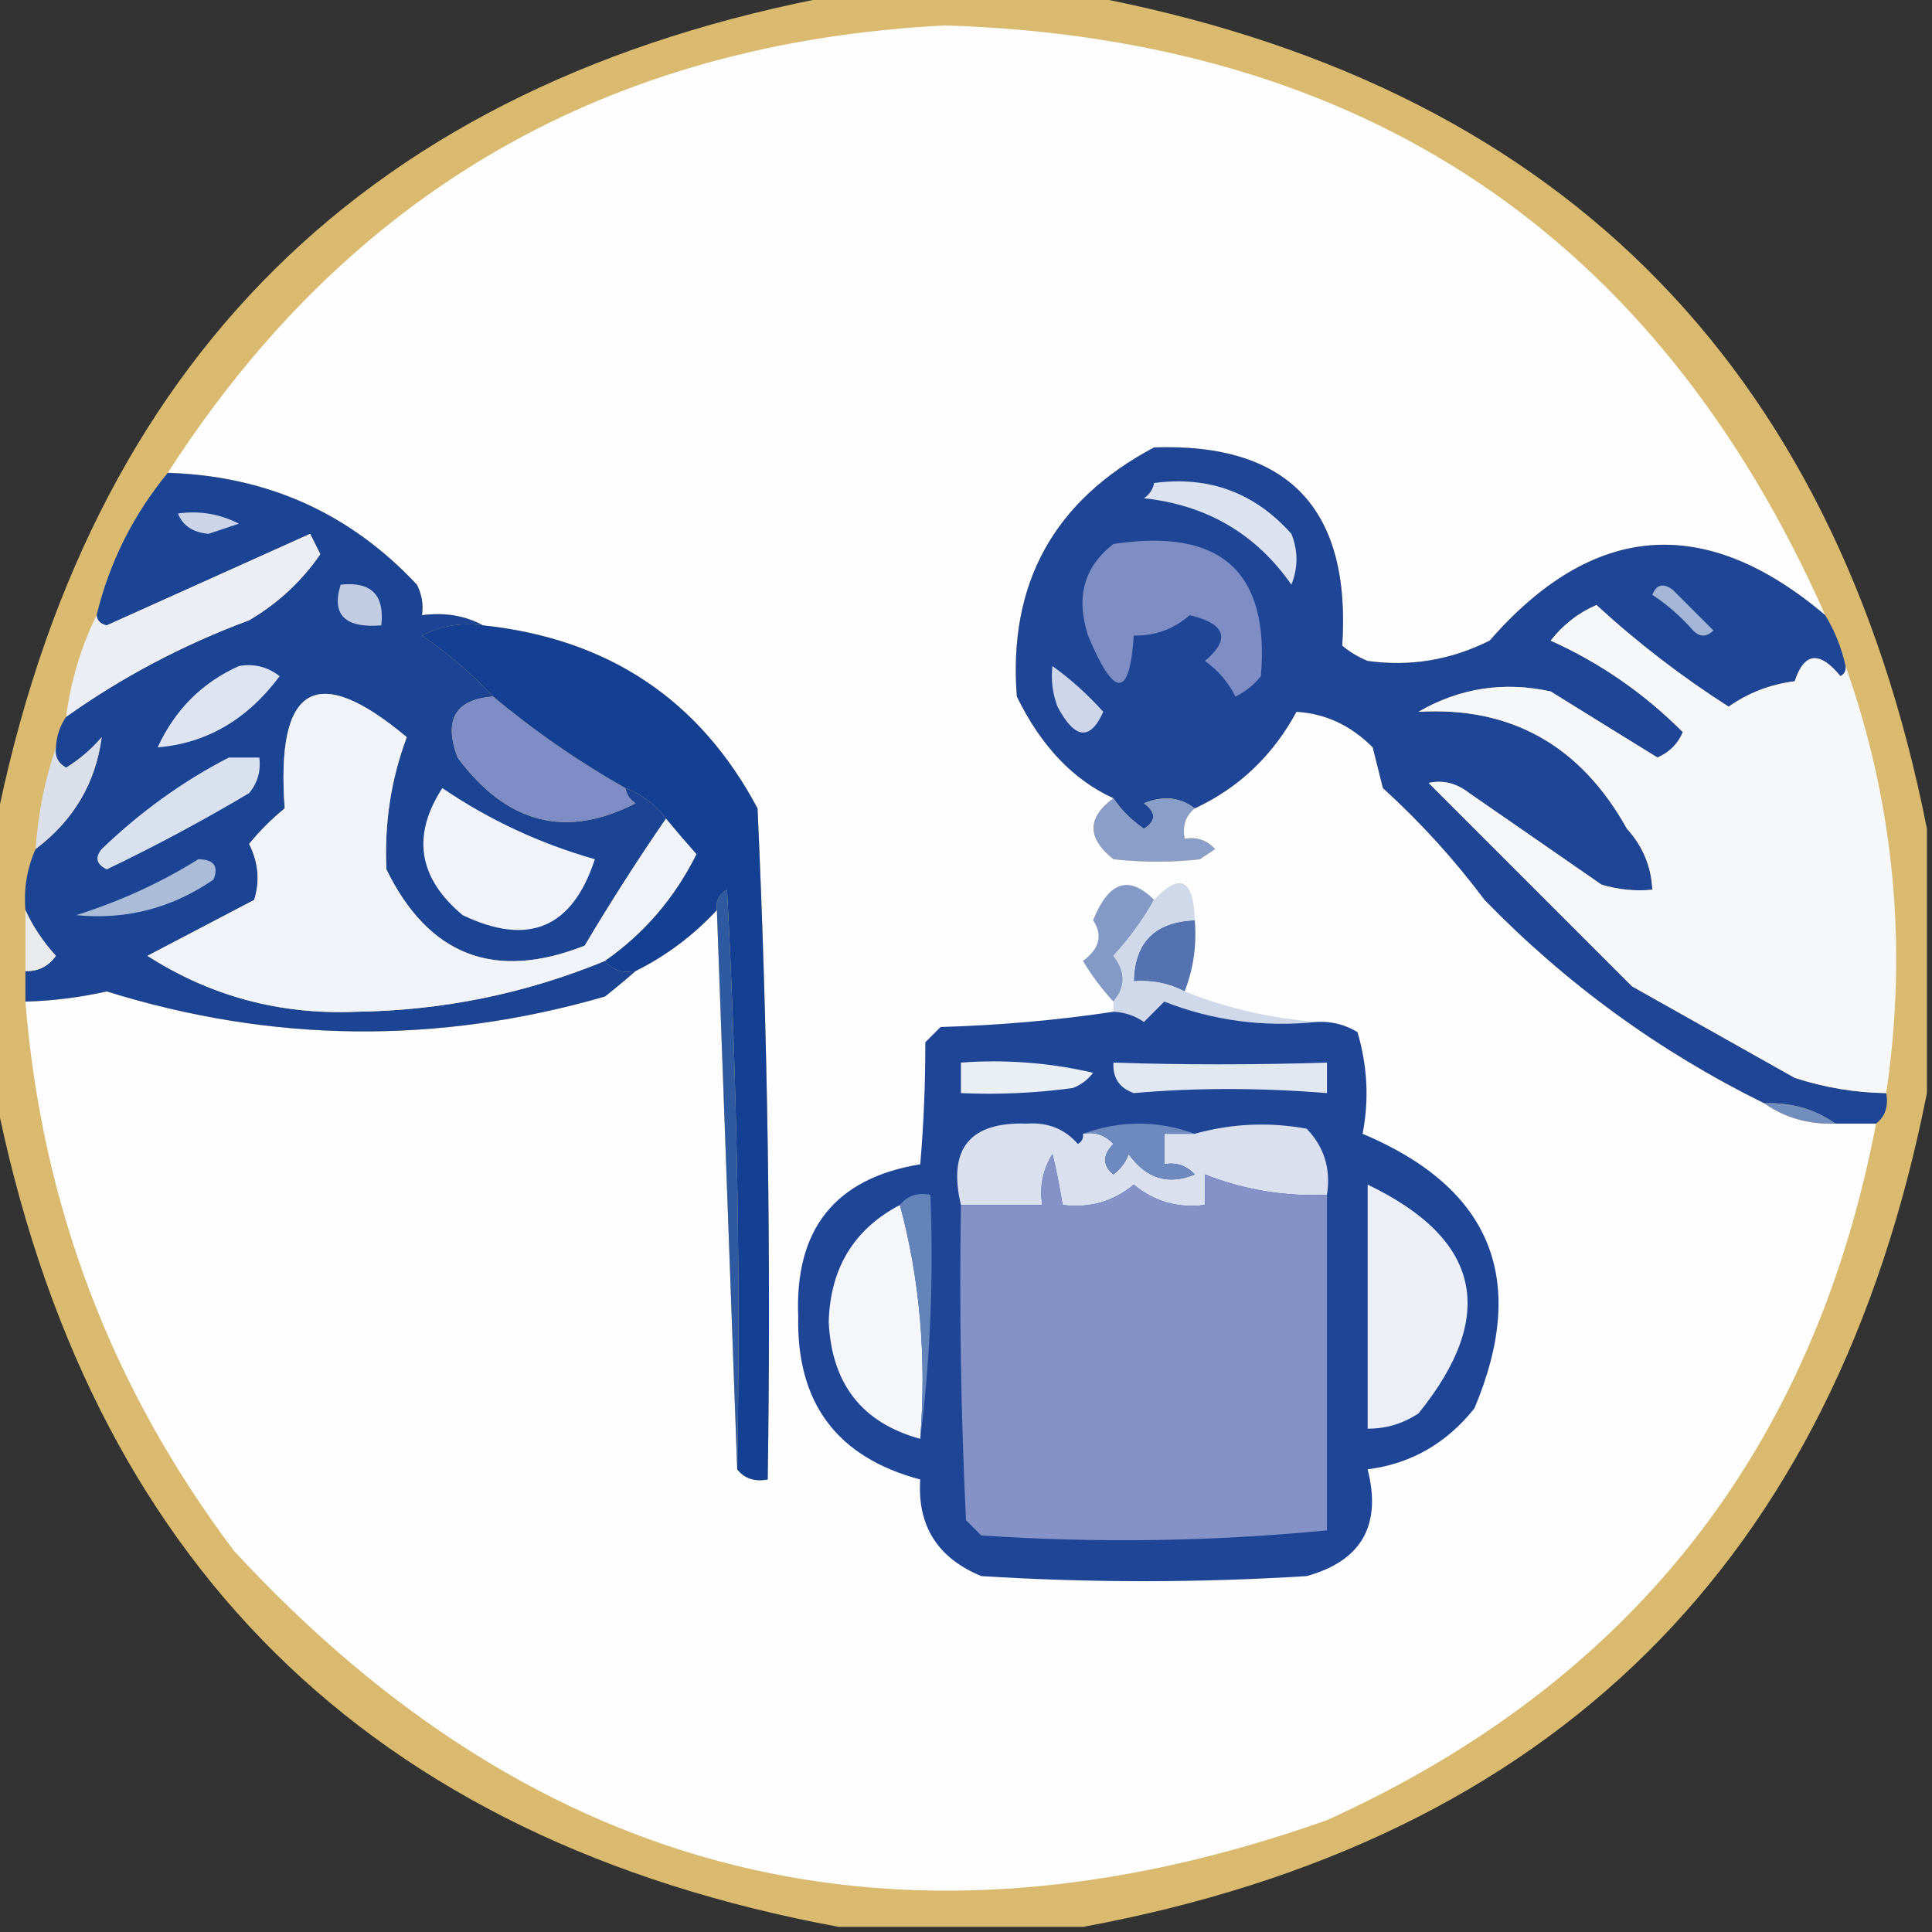
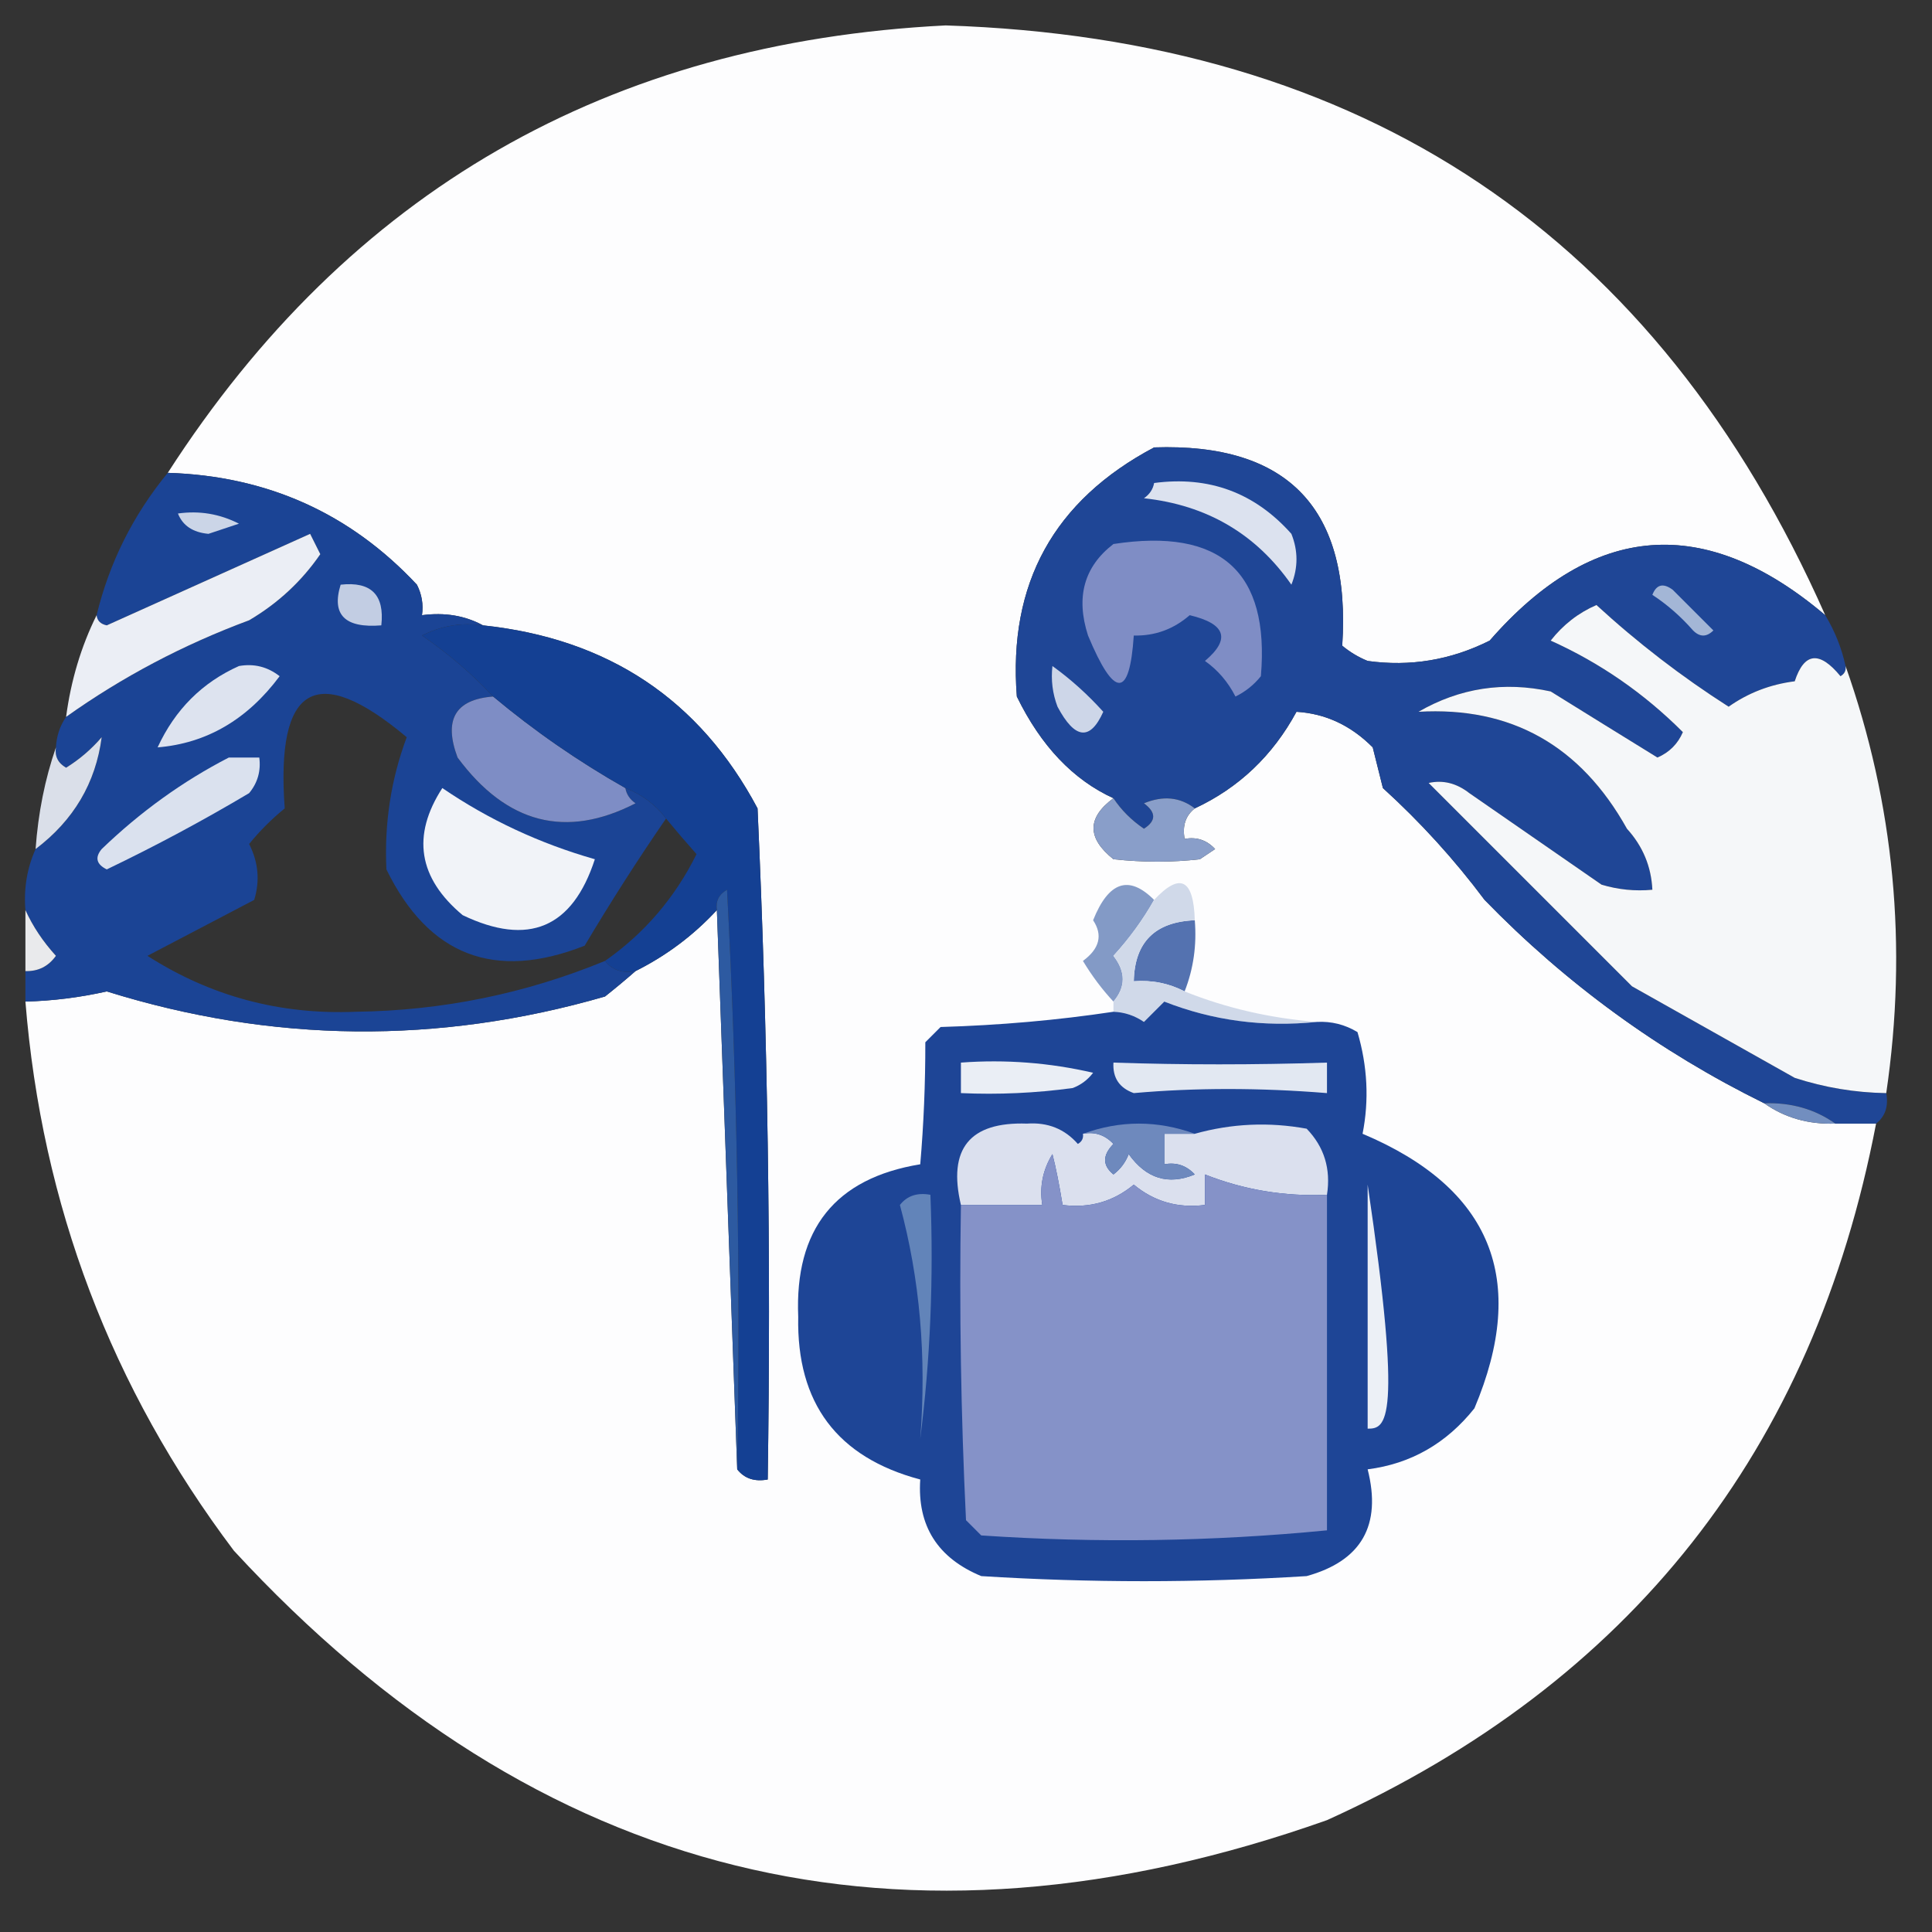
<svg xmlns="http://www.w3.org/2000/svg" version="1.1" width="190px" height="190px" style="shape-rendering:geometricPrecision; text-rendering:geometricPrecision; image-rendering:optimizeQuality; fill-rule:evenodd; clip-rule:evenodd">
  <rect width="100%" height="100%" fill="#333333" stroke="none" />
  <g>
-     <path style="opacity:0.947" fill="#e2c171" d="M 82.5,-0.5 C 90.5,-0.5 98.5,-0.5 106.5,-0.5C 152.722,8.056 180.389,35.389 189.5,81.5C 189.5,90.167 189.5,98.833 189.5,107.5C 180.38,153.62 152.713,180.953 106.5,189.5C 98.5,189.5 90.5,189.5 82.5,189.5C 36.283,180.95 8.617,153.617 -0.5,107.5C -0.5,98.833 -0.5,90.167 -0.5,81.5C 8.612,35.388 36.278,8.055 82.5,-0.5 Z" />
-   </g>
+     </g>
  <g>
    <path style="opacity:1" fill="#fdfdfe" d="M 179.5,60.5 C 167.689,50.495 156.689,51.328 146.5,63C 142.686,64.914 138.686,65.581 134.5,65C 133.584,64.626 132.75,64.126 132,63.5C 132.882,50.052 126.715,43.552 113.5,44C 103.638,49.225 99.138,57.392 100,68.5C 102.371,73.359 105.537,76.692 109.5,78.5C 106.894,80.421 106.894,82.421 109.5,84.5C 112.44,84.815 115.273,84.815 118,84.5C 118.5,84.167 119,83.833 119.5,83.5C 118.675,82.614 117.675,82.281 116.5,82.5C 116.263,81.209 116.596,80.209 117.5,79.5C 121.829,77.481 125.163,74.314 127.5,70C 130.351,70.172 132.851,71.339 135,73.5C 135.333,74.833 135.667,76.167 136,77.5C 139.703,80.868 143.036,84.534 146,88.5C 154.036,96.764 163.203,103.43 173.5,108.5C 175.515,109.924 177.848,110.59 180.5,110.5C 181.833,110.5 183.167,110.5 184.5,110.5C 178.341,142.642 160.341,165.476 130.5,179C 88.769,193.775 52.935,184.942 23,152.5C 10.942,136.495 4.109,118.495 2.5,98.5C 5.193,98.428 7.86,98.095 10.5,97.5C 26.771,102.573 43.104,102.739 59.5,98C 60.571,97.148 61.571,96.315 62.5,95.5C 65.533,93.984 68.2,91.984 70.5,89.5C 71.167,107.833 71.833,126.167 72.5,144.5C 73.209,145.404 74.209,145.737 75.5,145.5C 75.833,123.49 75.5,101.49 74.5,79.5C 68.812,68.804 59.812,62.804 47.5,61.5C 45.735,60.539 43.735,60.205 41.5,60.5C 41.65,59.448 41.483,58.448 41,57.5C 34.428,50.469 26.261,46.803 16.5,46.5C 34.318,18.831 59.818,4.164 93,2.5C 134.12,3.827 162.953,23.16 179.5,60.5 Z" />
  </g>
  <g>
    <path style="opacity:1" fill="#1f4696" d="M 179.5,60.5 C 180.441,62.05 181.107,63.716 181.5,65.5C 181.565,65.938 181.399,66.272 181,66.5C 178.933,63.986 177.433,64.153 176.5,67C 174.094,67.306 171.927,68.139 170,69.5C 165.382,66.55 161.048,63.216 157,59.5C 155.225,60.27 153.725,61.437 152.5,63C 157.363,65.19 161.696,68.19 165.5,72C 165.002,73.158 164.169,73.992 163,74.5C 159.51,72.349 156.01,70.182 152.5,68C 147.889,66.993 143.555,67.66 139.5,70C 148.591,69.469 155.425,73.303 160,81.5C 161.559,83.217 162.392,85.217 162.5,87.5C 160.801,87.66 159.134,87.493 157.5,87C 153.167,84 148.833,81 144.5,78C 143.241,77.018 141.908,76.685 140.5,77C 147.221,83.721 153.887,90.387 160.5,97C 165.833,100 171.167,103 176.5,106C 179.432,106.953 182.432,107.453 185.5,107.5C 185.737,108.791 185.404,109.791 184.5,110.5C 183.167,110.5 181.833,110.5 180.5,110.5C 178.485,109.076 176.152,108.41 173.5,108.5C 163.203,103.43 154.036,96.764 146,88.5C 143.036,84.534 139.703,80.868 136,77.5C 135.667,76.167 135.333,74.833 135,73.5C 132.851,71.339 130.351,70.172 127.5,70C 125.163,74.314 121.829,77.481 117.5,79.5C 116.054,78.387 114.387,78.22 112.5,79C 113.711,79.893 113.711,80.726 112.5,81.5C 111.265,80.66 110.265,79.66 109.5,78.5C 105.537,76.692 102.371,73.359 100,68.5C 99.138,57.392 103.638,49.225 113.5,44C 126.715,43.552 132.882,50.052 132,63.5C 132.75,64.126 133.584,64.626 134.5,65C 138.686,65.581 142.686,64.914 146.5,63C 156.689,51.328 167.689,50.495 179.5,60.5 Z" />
  </g>
  <g>
    <path style="opacity:1" fill="#1b4495" d="M 16.5,46.5 C 26.261,46.803 34.428,50.469 41,57.5C 41.483,58.448 41.65,59.448 41.5,60.5C 43.735,60.205 45.735,60.539 47.5,61.5C 45.396,61.201 43.396,61.534 41.5,62.5C 44.091,64.281 46.425,66.281 48.5,68.5C 44.775,68.78 43.608,70.78 45,74.5C 49.831,81.016 55.665,82.516 62.5,79C 61.944,78.617 61.611,78.117 61.5,77.5C 63.122,78.122 64.455,79.122 65.5,80.5C 62.733,84.517 60.066,88.684 57.5,93C 48.652,96.49 42.152,93.99 38,85.5C 37.787,80.968 38.453,76.635 40,72.5C 31.111,65.041 27.111,67.374 28,79.5C 26.702,80.56 25.535,81.726 24.5,83C 25.409,84.789 25.576,86.623 25,88.5C 21.482,90.336 17.982,92.17 14.5,94C 20.709,97.978 27.542,99.811 35,99.5C 43.504,99.389 51.67,97.722 59.5,94.5C 60.209,95.404 61.209,95.737 62.5,95.5C 61.571,96.315 60.571,97.148 59.5,98C 43.104,102.739 26.771,102.573 10.5,97.5C 7.86,98.095 5.193,98.428 2.5,98.5C 2.5,97.5 2.5,96.5 2.5,95.5C 3.756,95.539 4.756,95.039 5.5,94C 4.219,92.591 3.219,91.091 2.5,89.5C 2.325,87.379 2.659,85.379 3.5,83.5C 7.244,80.667 9.411,77 10,72.5C 8.981,73.687 7.814,74.687 6.5,75.5C 5.702,75.043 5.369,74.376 5.5,73.5C 5.557,72.391 5.89,71.391 6.5,70.5C 12.03,66.567 18.03,63.4 24.5,61C 27.337,59.328 29.67,57.161 31.5,54.5C 31.167,53.833 30.833,53.167 30.5,52.5C 23.833,55.5 17.167,58.5 10.5,61.5C 9.893,61.376 9.56,61.043 9.5,60.5C 10.76,55.313 13.094,50.646 16.5,46.5 Z" />
  </g>
  <g>
    <path style="opacity:1" fill="#dce2ef" d="M 113.5,47.5 C 118.9,46.785 123.4,48.452 127,52.5C 127.667,54.167 127.667,55.833 127,57.5C 123.514,52.502 118.681,49.669 112.5,49C 113.056,48.617 113.389,48.117 113.5,47.5 Z" />
  </g>
  <g>
    <path style="opacity:1" fill="#cbd5e7" d="M 17.5,50.5 C 19.604,50.201 21.604,50.534 23.5,51.5C 22.5,51.833 21.5,52.167 20.5,52.5C 18.97,52.36 17.97,51.694 17.5,50.5 Z" />
  </g>
  <g>
    <path style="opacity:1" fill="#ebeef5" d="M 6.5,70.5 C 6.975,66.916 7.975,63.583 9.5,60.5C 9.56,61.043 9.893,61.376 10.5,61.5C 17.167,58.5 23.833,55.5 30.5,52.5C 30.833,53.167 31.167,53.833 31.5,54.5C 29.67,57.161 27.337,59.328 24.5,61C 18.03,63.4 12.03,66.567 6.5,70.5 Z" />
  </g>
  <g>
    <path style="opacity:1" fill="#7f8dc5" d="M 109.5,53.5 C 120.042,51.886 124.876,56.219 124,66.5C 123.311,67.357 122.478,68.023 121.5,68.5C 120.77,67.066 119.77,65.9 118.5,65C 121.049,62.845 120.549,61.345 117,60.5C 115.403,61.885 113.57,62.551 111.5,62.5C 111.09,68.709 109.59,68.709 107,62.5C 105.779,58.718 106.613,55.718 109.5,53.5 Z" />
  </g>
  <g>
    <path style="opacity:1" fill="#c2cde3" d="M 33.5,57.5 C 36.5,57.167 37.833,58.5 37.5,61.5C 33.918,61.793 32.584,60.46 33.5,57.5 Z" />
  </g>
  <g>
    <path style="opacity:1" fill="#f5f7f9" d="M 181.5,65.5 C 186.288,79.054 187.622,93.054 185.5,107.5C 182.432,107.453 179.432,106.953 176.5,106C 171.167,103 165.833,100 160.5,97C 153.887,90.387 147.221,83.721 140.5,77C 141.908,76.685 143.241,77.018 144.5,78C 148.833,81 153.167,84 157.5,87C 159.134,87.493 160.801,87.66 162.5,87.5C 162.392,85.217 161.559,83.217 160,81.5C 155.425,73.303 148.591,69.469 139.5,70C 143.555,67.66 147.889,66.993 152.5,68C 156.01,70.182 159.51,72.349 163,74.5C 164.169,73.992 165.002,73.158 165.5,72C 161.696,68.19 157.363,65.19 152.5,63C 153.725,61.437 155.225,60.27 157,59.5C 161.048,63.216 165.382,66.55 170,69.5C 171.927,68.139 174.094,67.306 176.5,67C 177.433,64.153 178.933,63.986 181,66.5C 181.399,66.272 181.565,65.938 181.5,65.5 Z" />
  </g>
  <g>
    <path style="opacity:1" fill="#a3b6d6" d="M 162.5,58.5 C 162.897,57.475 163.563,57.308 164.5,58C 165.833,59.333 167.167,60.667 168.5,62C 167.833,62.667 167.167,62.667 166.5,62C 165.295,60.624 163.962,59.458 162.5,58.5 Z" />
  </g>
  <g>
    <path style="opacity:1" fill="#dde3ef" d="M 23.5,65.5 C 24.978,65.238 26.311,65.571 27.5,66.5C 24.321,70.767 20.321,73.101 15.5,73.5C 17.216,69.784 19.883,67.117 23.5,65.5 Z" />
  </g>
  <g>
-     <path style="opacity:1" fill="#f0f3f8" d="M 65.5,80.5 C 66.456,81.659 67.456,82.826 68.5,84C 66.368,88.295 63.368,91.795 59.5,94.5C 51.67,97.722 43.504,99.389 35,99.5C 27.542,99.811 20.709,97.978 14.5,94C 17.982,92.17 21.482,90.336 25,88.5C 25.576,86.623 25.409,84.789 24.5,83C 25.535,81.726 26.702,80.56 28,79.5C 27.111,67.374 31.111,65.041 40,72.5C 38.453,76.635 37.787,80.968 38,85.5C 42.152,93.99 48.652,96.49 57.5,93C 60.066,88.684 62.733,84.517 65.5,80.5 Z" />
-   </g>
+     </g>
  <g>
    <path style="opacity:1" fill="#7e8dc5" d="M 48.5,68.5 C 52.558,71.89 56.891,74.89 61.5,77.5C 61.611,78.117 61.944,78.617 62.5,79C 55.665,82.516 49.831,81.016 45,74.5C 43.608,70.78 44.775,68.78 48.5,68.5 Z" />
  </g>
  <g>
    <path style="opacity:1" fill="#144093" d="M 47.5,61.5 C 59.812,62.804 68.812,68.804 74.5,79.5C 75.5,101.49 75.833,123.49 75.5,145.5C 74.209,145.737 73.209,145.404 72.5,144.5C 72.833,125.488 72.5,106.488 71.5,87.5C 70.703,87.957 70.369,88.624 70.5,89.5C 68.2,91.984 65.533,93.984 62.5,95.5C 61.209,95.737 60.209,95.404 59.5,94.5C 63.368,91.795 66.368,88.295 68.5,84C 67.456,82.826 66.456,81.659 65.5,80.5C 64.455,79.122 63.122,78.122 61.5,77.5C 56.891,74.89 52.558,71.89 48.5,68.5C 46.425,66.281 44.091,64.281 41.5,62.5C 43.396,61.534 45.396,61.201 47.5,61.5 Z" />
  </g>
  <g>
    <path style="opacity:1" fill="#cdd6e8" d="M 103.5,65.5 C 105.296,66.793 106.963,68.293 108.5,70C 107.209,72.878 105.709,72.712 104,69.5C 103.51,68.207 103.343,66.873 103.5,65.5 Z" />
  </g>
  <g>
    <path style="opacity:1" fill="#dadfe9" d="M 3.5,83.5 C 3.753,79.96 4.419,76.627 5.5,73.5C 5.369,74.376 5.702,75.043 6.5,75.5C 7.814,74.687 8.981,73.687 10,72.5C 9.411,77 7.244,80.667 3.5,83.5 Z" />
  </g>
  <g>
    <path style="opacity:1" fill="#dae1ee" d="M 22.5,74.5 C 23.5,74.5 24.5,74.5 25.5,74.5C 25.67,75.822 25.337,76.989 24.5,78C 19.959,80.701 15.292,83.201 10.5,85.5C 9.479,84.998 9.312,84.332 10,83.5C 13.811,79.832 17.978,76.832 22.5,74.5 Z" />
  </g>
  <g>
    <path style="opacity:1" fill="#f1f3f8" d="M 43.5,77.5 C 48.066,80.615 53.066,82.948 58.5,84.5C 56.303,91.263 51.97,93.097 45.5,90C 41.134,86.35 40.468,82.183 43.5,77.5 Z" />
  </g>
  <g>
    <path style="opacity:1" fill="#899ec9" d="M 109.5,78.5 C 110.265,79.66 111.265,80.66 112.5,81.5C 113.711,80.726 113.711,79.893 112.5,79C 114.387,78.22 116.054,78.387 117.5,79.5C 116.596,80.209 116.263,81.209 116.5,82.5C 117.675,82.281 118.675,82.614 119.5,83.5C 119,83.833 118.5,84.167 118,84.5C 115.273,84.815 112.44,84.815 109.5,84.5C 106.894,82.421 106.894,80.421 109.5,78.5 Z" />
  </g>
  <g>
-     <path style="opacity:1" fill="#abbcd9" d="M 19.5,84.5 C 21.028,84.517 21.528,85.184 21,86.5C 16.905,89.315 12.405,90.482 7.5,90C 11.848,88.621 15.848,86.787 19.5,84.5 Z" />
-   </g>
+     </g>
  <g>
    <path style="opacity:1" fill="#2d5aa1" d="M 72.5,144.5 C 71.833,126.167 71.167,107.833 70.5,89.5C 70.369,88.624 70.703,87.957 71.5,87.5C 72.5,106.488 72.833,125.488 72.5,144.5 Z" />
  </g>
  <g>
    <path style="opacity:1" fill="#839ac6" d="M 113.5,88.5 C 112.416,90.432 111.083,92.265 109.5,94C 110.722,95.563 110.722,97.063 109.5,98.5C 108.387,97.306 107.387,95.973 106.5,94.5C 108.138,93.295 108.471,91.962 107.5,90.5C 109.025,86.684 111.025,86.017 113.5,88.5 Z" />
  </g>
  <g>
    <path style="opacity:1" fill="#5472b0" d="M 117.5,90.5 C 117.702,92.95 117.369,95.283 116.5,97.5C 114.958,96.699 113.292,96.366 111.5,96.5C 111.582,92.658 113.582,90.658 117.5,90.5 Z" />
  </g>
  <g>
    <path style="opacity:1" fill="#e9eaec" d="M 2.5,89.5 C 3.219,91.091 4.219,92.591 5.5,94C 4.756,95.039 3.756,95.539 2.5,95.5C 2.5,93.5 2.5,91.5 2.5,89.5 Z" />
  </g>
  <g>
    <path style="opacity:1" fill="#d0d9e9" d="M 117.5,90.5 C 113.582,90.658 111.582,92.658 111.5,96.5C 113.292,96.366 114.958,96.699 116.5,97.5C 120.573,99.135 124.906,100.135 129.5,100.5C 124.261,101.037 119.261,100.37 114.5,98.5C 113.833,99.167 113.167,99.833 112.5,100.5C 111.583,99.873 110.583,99.539 109.5,99.5C 109.5,99.167 109.5,98.833 109.5,98.5C 110.722,97.063 110.722,95.563 109.5,94C 111.083,92.265 112.416,90.432 113.5,88.5C 116.051,85.77 117.384,86.437 117.5,90.5 Z" />
  </g>
  <g>
    <path style="opacity:1" fill="#1e4596" d="M 129.5,100.5 C 130.93,100.421 132.264,100.754 133.5,101.5C 134.486,104.856 134.653,108.19 134,111.5C 146.669,116.841 150.335,125.841 145,138.5C 142.246,141.956 138.746,143.956 134.5,144.5C 135.895,150.007 133.895,153.507 128.5,155C 117.833,155.667 107.167,155.667 96.5,155C 92.199,153.215 90.199,150.048 90.5,145.5C 82.332,143.327 78.332,137.994 78.5,129.5C 78.14,120.872 82.14,115.872 90.5,114.5C 90.838,110.592 91.005,106.592 91,102.5C 91.5,102 92,101.5 92.5,101C 98.348,100.827 104.015,100.327 109.5,99.5C 110.583,99.539 111.583,99.873 112.5,100.5C 113.167,99.833 113.833,99.167 114.5,98.5C 119.261,100.37 124.261,101.037 129.5,100.5 Z" />
  </g>
  <g>
    <path style="opacity:1" fill="#eaeef5" d="M 94.5,104.5 C 98.884,104.174 103.217,104.508 107.5,105.5C 106.975,106.192 106.308,106.692 105.5,107C 101.848,107.499 98.182,107.665 94.5,107.5C 94.5,106.5 94.5,105.5 94.5,104.5 Z" />
  </g>
  <g>
    <path style="opacity:1" fill="#e2e8f2" d="M 109.5,104.5 C 116.34,104.728 123.34,104.728 130.5,104.5C 130.5,105.5 130.5,106.5 130.5,107.5C 123.885,106.964 117.552,106.964 111.5,107.5C 110.081,106.995 109.415,105.995 109.5,104.5 Z" />
  </g>
  <g>
    <path style="opacity:1" fill="#728ebf" d="M 173.5,108.5 C 176.152,108.41 178.485,109.076 180.5,110.5C 177.848,110.59 175.515,109.924 173.5,108.5 Z" />
  </g>
  <g>
    <path style="opacity:1" fill="#dbe0ee" d="M 106.5,111.5 C 107.675,111.281 108.675,111.614 109.5,112.5C 108.41,113.609 108.41,114.609 109.5,115.5C 110.192,114.975 110.692,114.308 111,113.5C 112.726,115.911 114.893,116.578 117.5,115.5C 116.675,114.614 115.675,114.281 114.5,114.5C 114.5,113.5 114.5,112.5 114.5,111.5C 115.5,111.5 116.5,111.5 117.5,111.5C 121.112,110.489 124.779,110.322 128.5,111C 130.229,112.789 130.896,114.956 130.5,117.5C 126.318,117.68 122.318,117.013 118.5,115.5C 118.5,116.5 118.5,117.5 118.5,118.5C 115.843,118.838 113.51,118.171 111.5,116.5C 109.49,118.171 107.157,118.838 104.5,118.5C 104.166,116.455 103.832,114.789 103.5,113.5C 102.548,115.045 102.215,116.712 102.5,118.5C 99.833,118.5 97.167,118.5 94.5,118.5C 93.196,112.973 95.362,110.307 101,110.5C 103.034,110.354 104.701,111.02 106,112.5C 106.399,112.272 106.565,111.938 106.5,111.5 Z" />
  </g>
  <g>
    <path style="opacity:1" fill="#6e89bd" d="M 106.5,111.5 C 110.167,110.167 113.833,110.167 117.5,111.5C 116.5,111.5 115.5,111.5 114.5,111.5C 114.5,112.5 114.5,113.5 114.5,114.5C 115.675,114.281 116.675,114.614 117.5,115.5C 114.893,116.578 112.726,115.911 111,113.5C 110.692,114.308 110.192,114.975 109.5,115.5C 108.41,114.609 108.41,113.609 109.5,112.5C 108.675,111.614 107.675,111.281 106.5,111.5 Z" />
  </g>
  <g>
-     <path style="opacity:1" fill="#ecf0f6" d="M 134.5,116.5 C 145.642,121.843 147.309,129.343 139.5,139C 137.975,140.009 136.308,140.509 134.5,140.5C 134.5,132.5 134.5,124.5 134.5,116.5 Z" />
+     <path style="opacity:1" fill="#ecf0f6" d="M 134.5,116.5 C 137.975,140.009 136.308,140.509 134.5,140.5C 134.5,132.5 134.5,124.5 134.5,116.5 Z" />
  </g>
  <g>
-     <path style="opacity:1" fill="#f4f6fa" d="M 88.5,118.5 C 90.465,125.76 91.132,133.427 90.5,141.5C 84.787,139.938 81.787,136.105 81.5,130C 81.643,124.718 83.976,120.885 88.5,118.5 Z" />
-   </g>
+     </g>
  <g>
    <path style="opacity:1" fill="#6284b9" d="M 88.5,118.5 C 89.209,117.596 90.209,117.263 91.5,117.5C 91.826,125.684 91.492,133.684 90.5,141.5C 91.132,133.427 90.465,125.76 88.5,118.5 Z" />
  </g>
  <g>
    <path style="opacity:1" fill="#8592c8" d="M 130.5,117.5 C 130.5,128.5 130.5,139.5 130.5,150.5C 119.2,151.601 107.867,151.767 96.5,151C 96,150.5 95.5,150 95,149.5C 94.5,139.172 94.334,128.839 94.5,118.5C 97.167,118.5 99.833,118.5 102.5,118.5C 102.215,116.712 102.548,115.045 103.5,113.5C 103.832,114.789 104.166,116.455 104.5,118.5C 107.157,118.838 109.49,118.171 111.5,116.5C 113.51,118.171 115.843,118.838 118.5,118.5C 118.5,117.5 118.5,116.5 118.5,115.5C 122.318,117.013 126.318,117.68 130.5,117.5 Z" />
  </g>
</svg>